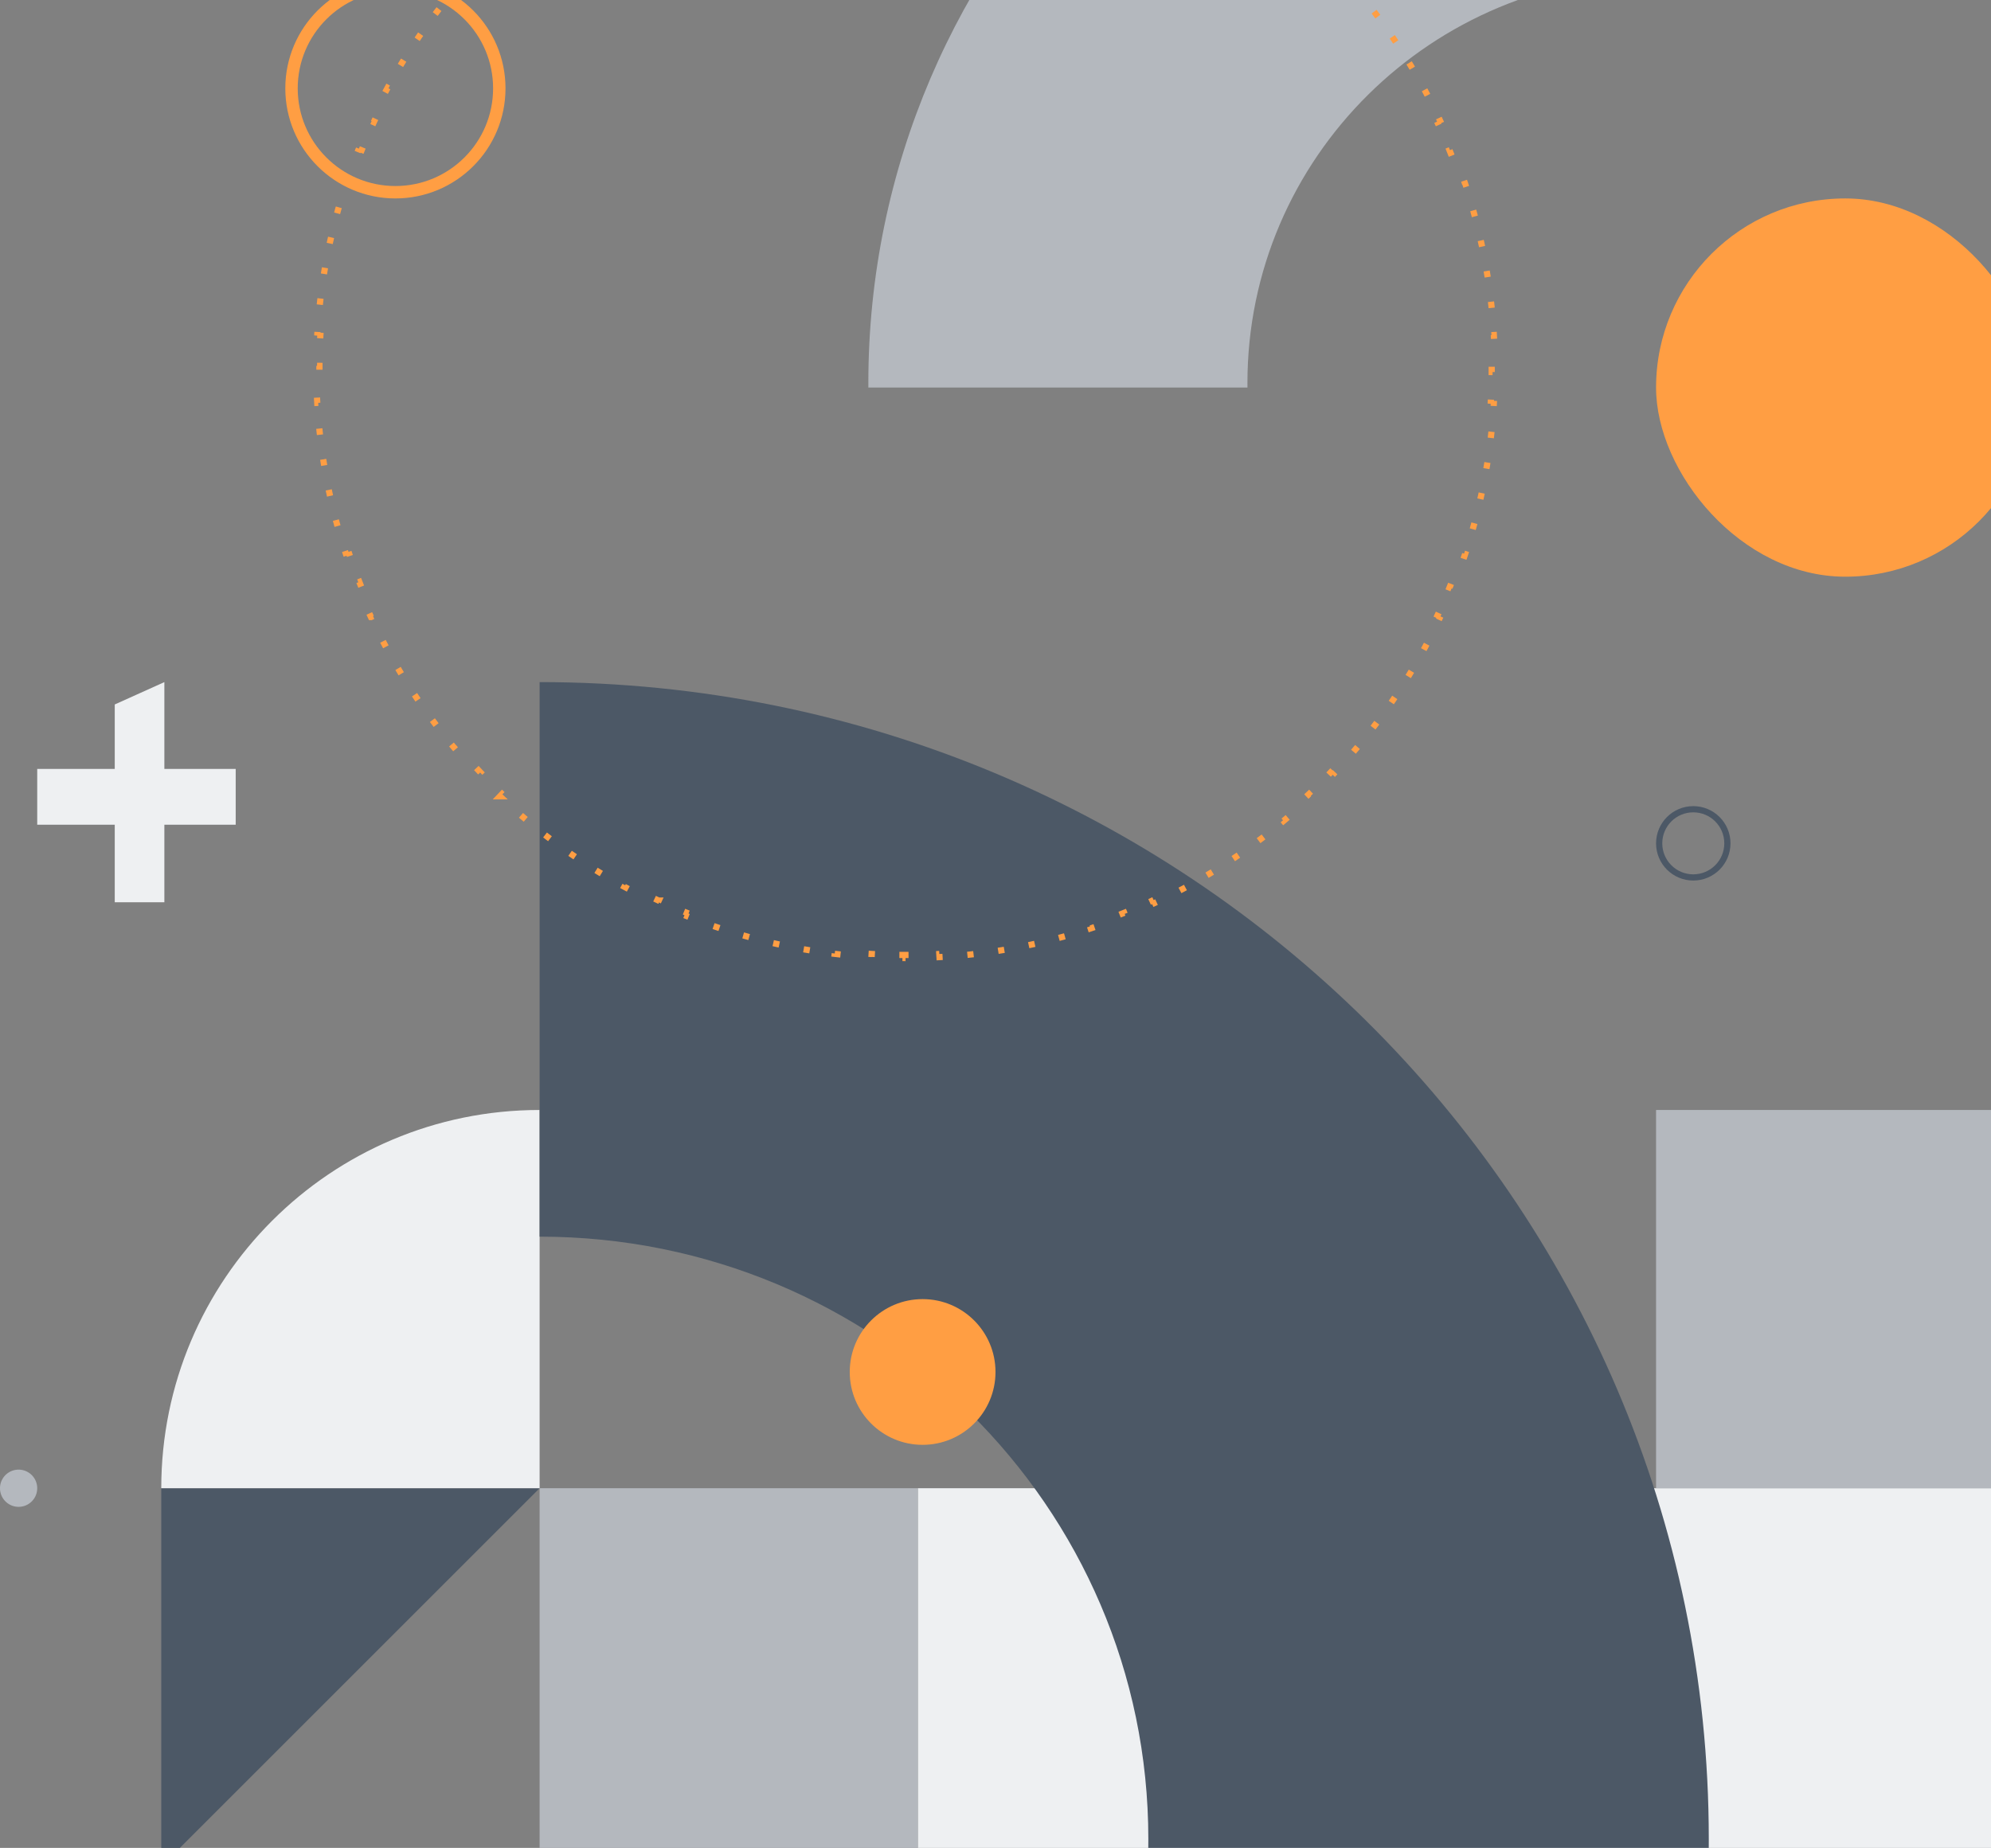
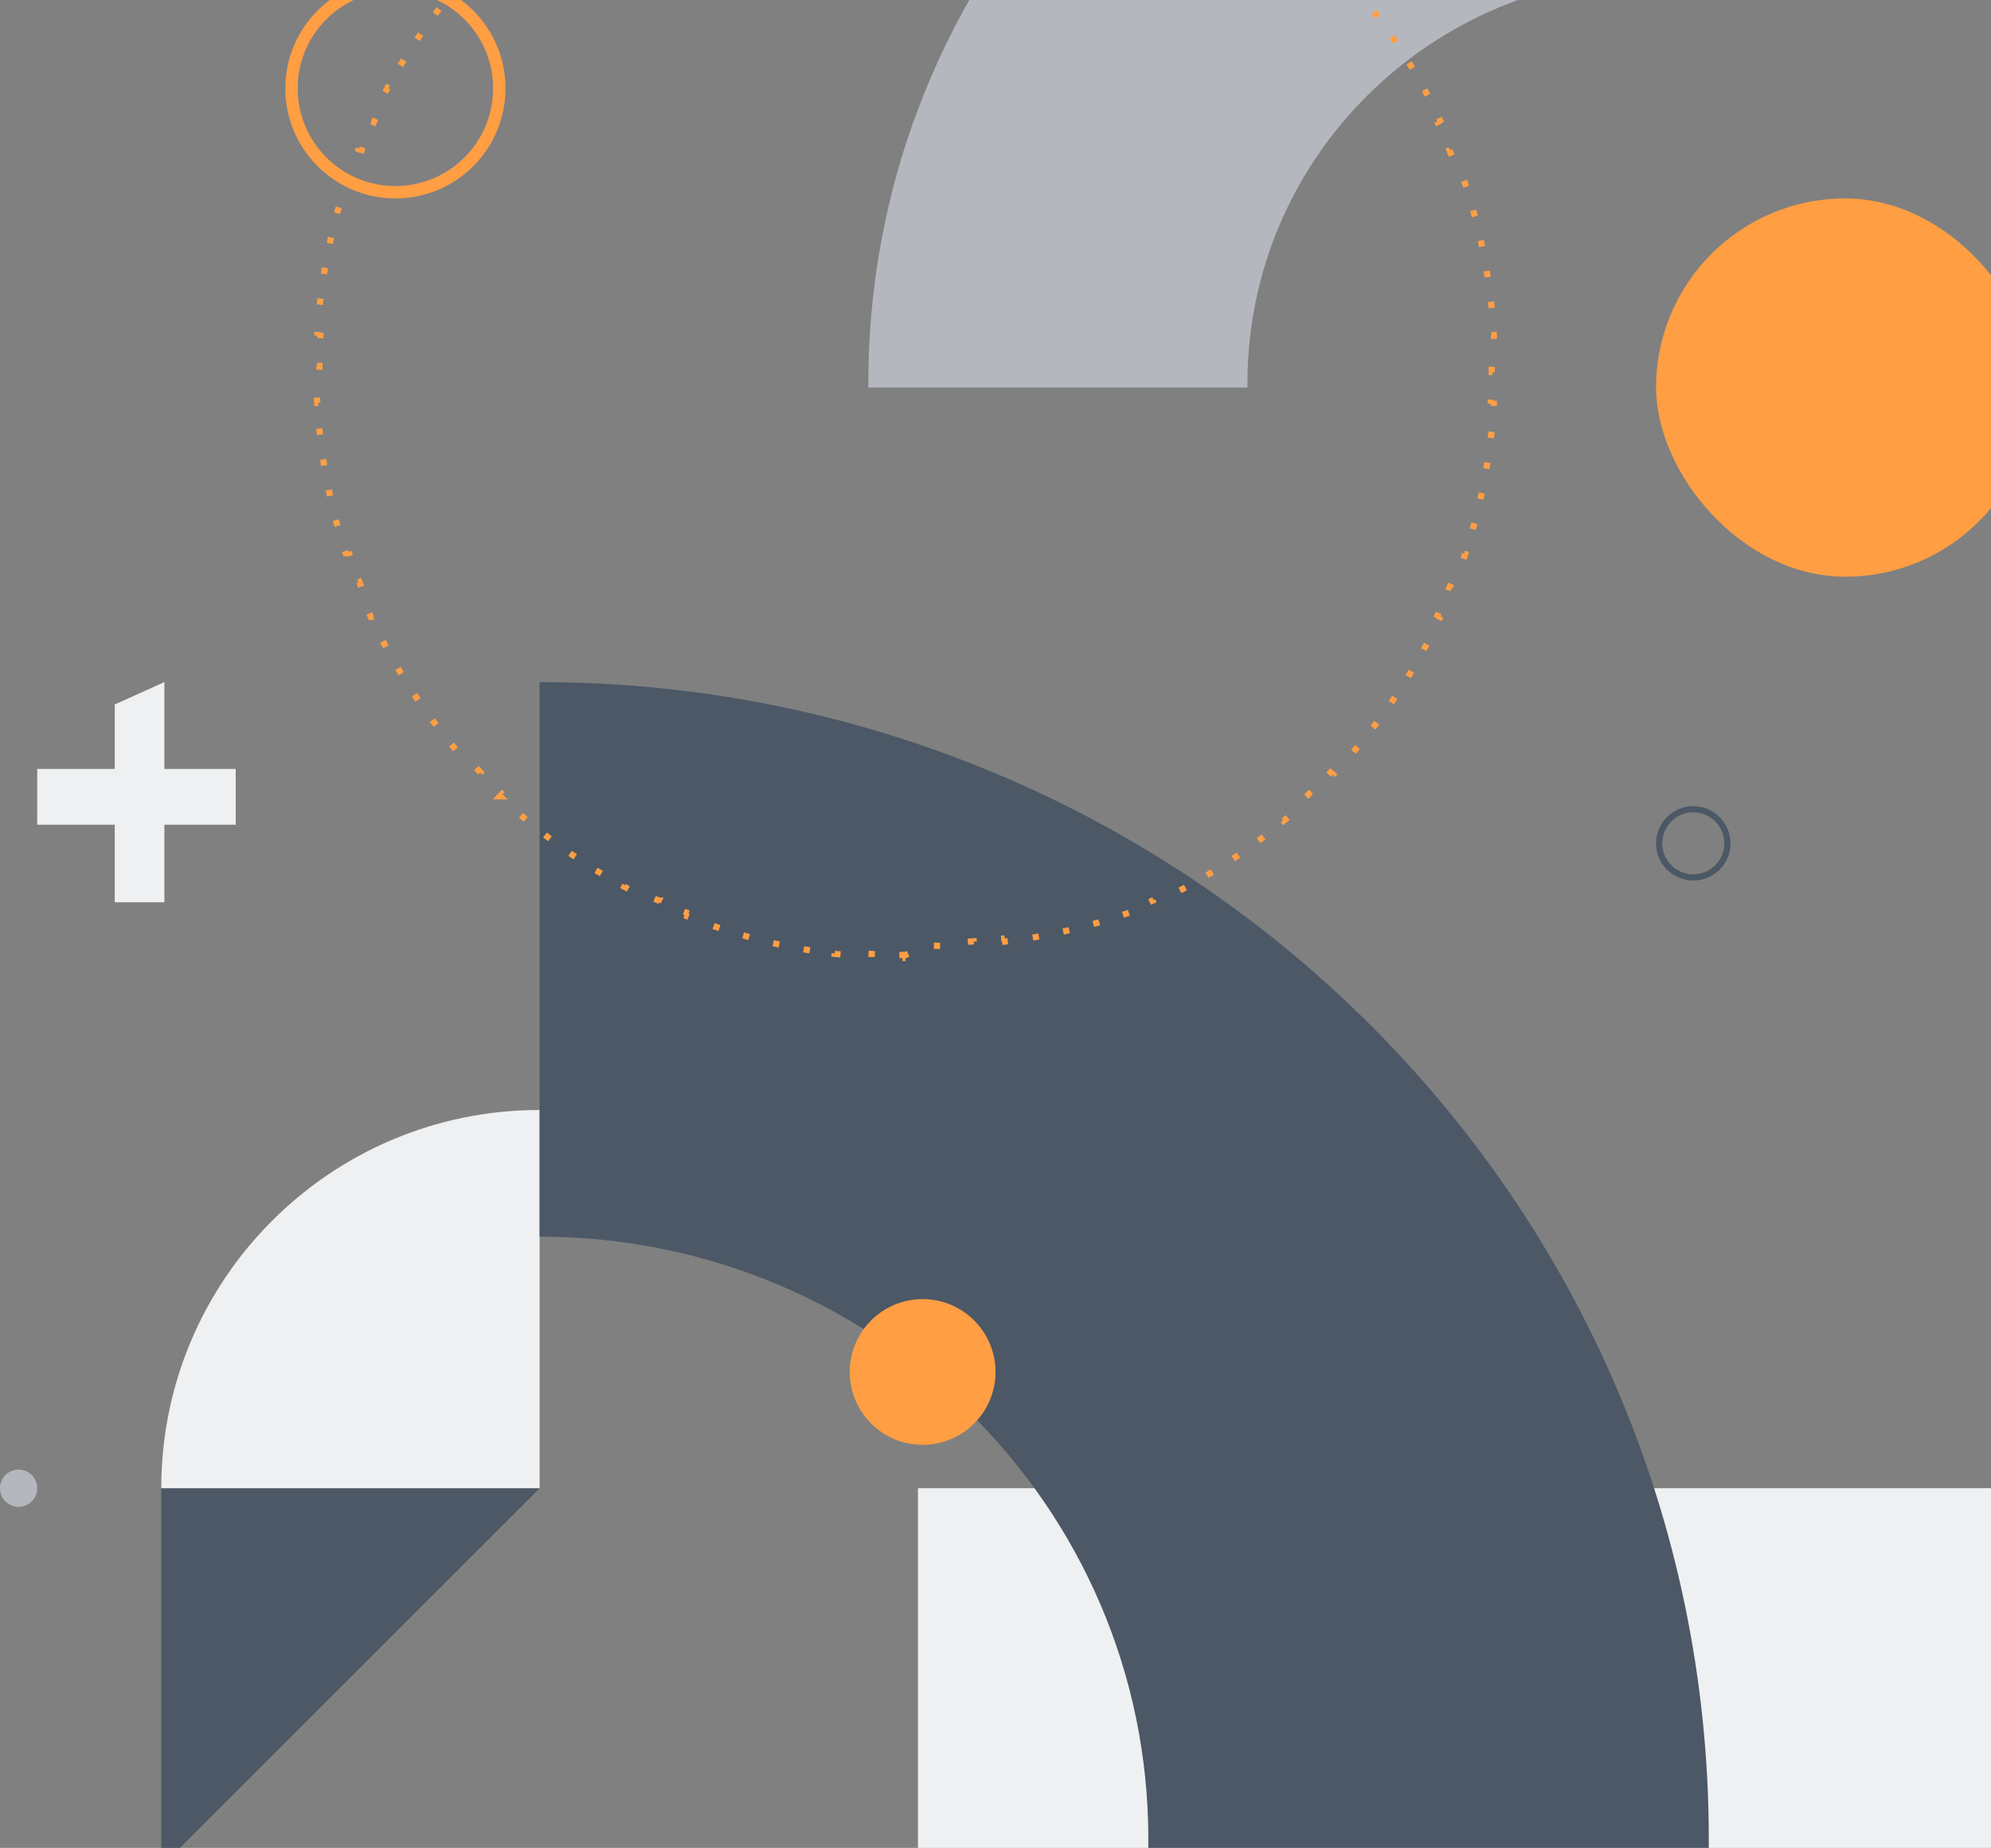
<svg xmlns="http://www.w3.org/2000/svg" width="642" height="596" fill="none">
  <rect width="100%" height="100%" fill="#808080" stroke="none" />
  <rect x="534" y="64" width="122" height="122" rx="61" fill="#FF9E43" />
  <path fill-rule="evenodd" clip-rule="evenodd" d="M52 480h122L52 602V480z" fill="#4C5866" />
  <path d="M52 480c0-67.379 54.621-122 122-122v122H52z" fill="#EEF0F2" />
-   <path fill="#B4B8BE" d="M174 480h122v122H174z" />
  <path fill-rule="evenodd" clip-rule="evenodd" d="M469 480H296v122h346V480H469z" fill="#EEF0F2" />
-   <path fill="#B4B8BE" d="M534 358h122v122H534z" />
  <path fill-rule="evenodd" clip-rule="evenodd" d="M551 593.108C551 387.052 382.206 220 174 220v178.854c108.39 0 196.28 86.983 196.28 194.254 0 .965-.007 1.929-.021 2.892h180.73c.007-.963.011-1.927.011-2.892z" fill="#4C5866" />
  <path fill-rule="evenodd" clip-rule="evenodd" d="M53 220l-16 7.21V248H12v18h25v25h16v-25h23v-18H53v-28z" fill="#EEF0F2" />
  <path fill-rule="evenodd" clip-rule="evenodd" d="M280 123.539C280-15.931 394.171-129 535-129V-7.942c-73.314 0-132.762 58.875-132.762 131.481 0 .488.002.974.008 1.46H280.004c-.003-.486-.004-.973-.004-1.46z" fill="#B4B8BE" />
-   <path d="M292 308h-.373c-.207-.001-.415-.001-.622-.003l-.005 1c-3.336-.017-6.651-.12-9.944-.307l.057-.998c-.662-.038-1.322-.079-1.982-.123l-.067.998a190.909 190.909 0 01-9.905-.926l.119-.993c-.656-.078-1.311-.16-1.964-.246l-.13.992a188.851 188.851 0 01-9.826-1.545l.181-.983c-.648-.12-1.295-.242-1.941-.368l-.192.981a187.937 187.937 0 01-9.709-2.161l.243-.97c-.64-.16-1.279-.324-1.916-.491l-.253.968a187.483 187.483 0 01-9.556-2.772l.304-.952c-.63-.201-1.258-.405-1.885-.613l-.314.95a188.18 188.18 0 01-9.36-3.371l.364-.931c-.615-.24-1.229-.483-1.84-.729l-.374.927a187.702 187.702 0 01-9.127-3.955l.422-.907a171.22 171.22 0 01-1.789-.842l-.431.902a191.01 191.01 0 01-8.86-4.523l.478-.879a195.15 195.15 0 01-1.735-.956l-.487.873a189.062 189.062 0 01-8.559-5.072l.533-.846c-.559-.352-1.116-.706-1.671-1.063l-.541.841a189.96 189.96 0 01-8.223-5.599l.584-.811c-.535-.386-1.068-.774-1.599-1.165l-.593.806a190.379 190.379 0 01-7.856-6.103l.633-.773c-.51-.418-1.018-.839-1.524-1.263l-.642.767a190.21 190.21 0 01-7.46-6.582l.681-.732c-.483-.449-.964-.901-1.443-1.356l-.688.726a191.265 191.265 0 01-7.035-7.035l.726-.688c-.455-.479-.907-.96-1.356-1.443l-.732.681a190.21 190.21 0 01-6.582-7.46l.767-.642c-.424-.506-.845-1.014-1.263-1.524l-.773.633a190.379 190.379 0 01-6.103-7.856l.806-.593c-.391-.531-.779-1.064-1.165-1.599l-.811.584a189.96 189.96 0 01-5.599-8.223l.841-.541c-.357-.555-.711-1.112-1.063-1.671l-.846.533a189.062 189.062 0 01-5.072-8.559l.873-.487a195.15 195.15 0 01-.956-1.735l-.879.477a189.5 189.5 0 01-4.523-8.859l.902-.432c-.284-.594-.565-1.19-.842-1.788l-.907.422a187.702 187.702 0 01-3.955-9.127l.927-.374c-.246-.611-.489-1.225-.729-1.84l-.931.364a188.18 188.18 0 01-3.371-9.36l.95-.314c-.208-.627-.412-1.255-.613-1.885l-.952.304a187.483 187.483 0 01-2.772-9.556l.968-.253c-.167-.637-.331-1.276-.491-1.916l-.97.243a187.937 187.937 0 01-2.161-9.709l.981-.192c-.126-.646-.248-1.293-.368-1.941l-.983.181a188.851 188.851 0 01-1.545-9.826l.992-.13c-.086-.654-.168-1.308-.246-1.964l-.993.119a190.909 190.909 0 01-.926-9.905l.998-.067c-.044-.66-.085-1.32-.123-1.982l-.998.057c-.187-3.293-.29-6.608-.307-9.944l1-.005a165.007 165.007 0 010-1.99l-1-.005c.017-3.336.12-6.651.307-9.944l.998.057c.038-.662.079-1.322.123-1.982l-.998-.067c.224-3.326.533-6.628.926-9.905l.993.12c.078-.657.16-1.311.246-1.965l-.992-.13c.431-3.303.946-6.579 1.545-9.826l.983.181c.12-.648.242-1.296.368-1.942l-.981-.19a187.898 187.898 0 012.161-9.71l.97.243c.16-.64.324-1.279.491-1.916l-.968-.253a187.74 187.74 0 012.772-9.556l.952.304c.201-.63.405-1.258.613-1.885l-.95-.314a188.28 188.28 0 013.371-9.36l.931.364c.24-.615.483-1.229.729-1.84l-.927-.374a187.5 187.5 0 013.955-9.127l.907.422c.277-.598.558-1.194.842-1.788l-.902-.432a190.306 190.306 0 014.523-8.86l.879.478c.316-.58.634-1.158.956-1.735l-.873-.487c1.617-2.9 3.309-5.754 5.072-8.559l.846.533c.352-.56.706-1.116 1.063-1.67l-.841-.542a190.148 190.148 0 015.599-8.223l.811.584c.386-.535.774-1.068 1.165-1.6l-.806-.592a190.86 190.86 0 016.103-7.856l.773.633c.418-.51.839-1.018 1.263-1.524l-.767-.642a190.42 190.42 0 016.582-7.46l.732.68c.449-.482.901-.963 1.356-1.442l-.726-.688a191.17 191.17 0 017.035-7.035l.688.726c.479-.455.96-.907 1.443-1.356l-.681-.732a190.865 190.865 0 017.46-6.582l.642.767a199.15 199.15 0 011.524-1.263l-.633-.773c2.563-2.101 5.183-4.136 7.856-6.103l.593.806c.531-.391 1.064-.78 1.599-1.165l-.584-.812a190.228 190.228 0 018.223-5.598l.541.84c.555-.356 1.112-.71 1.671-1.062l-.533-.846a190.002 190.002 0 018.559-5.072l.487.873c.577-.322 1.155-.64 1.735-.956l-.478-.879a189.937 189.937 0 018.86-4.523l.432.902c.594-.283 1.19-.564 1.788-.842l-.422-.907a189.085 189.085 0 019.127-3.955l.374.927c.611-.246 1.225-.489 1.84-.729l-.364-.931a188.377 188.377 0 019.36-3.37l.314.949c.627-.208 1.255-.412 1.885-.613l-.304-.952c3.15-1.005 6.336-1.93 9.556-2.772l.253.968c.637-.167 1.276-.33 1.916-.491l-.243-.97a188.883 188.883 0 019.709-2.161l.192.981c.646-.126 1.293-.248 1.941-.368l-.181-.983a189.601 189.601 0 019.826-1.545l.13.992c.654-.086 1.308-.168 1.964-.246l-.119-.993c3.277-.393 6.579-.702 9.905-.926l.067.998c.66-.044 1.32-.085 1.982-.123l-.057-.998c3.293-.187 6.608-.29 9.944-.307l.005 1a194.125 194.125 0 011.99 0l.005-1c3.336.017 6.651.12 9.944.307l-.057.998c.662.038 1.322.079 1.982.123l.067-.998c3.326.224 6.628.533 9.905.926l-.119.993c.656.078 1.311.16 1.964.245l.13-.991c3.303.43 6.579.946 9.826 1.545l-.181.983c.648.12 1.295.242 1.941.368l.192-.981c3.267.637 6.504 1.358 9.709 2.16l-.243.971c.64.16 1.279.324 1.916.49l.253-.967c3.22.843 6.406 1.767 9.556 2.772l-.304.953c.63.2 1.258.404 1.885.612l.314-.95a188.58 188.58 0 019.36 3.37l-.364.932c.615.24 1.229.483 1.84.73l.374-.928c3.083 1.24 6.126 2.56 9.127 3.955l-.422.907c.598.278 1.194.559 1.789.843l.431-.903a190.035 190.035 0 018.86 4.523l-.478.879c.58.316 1.158.634 1.735.956l.487-.873a190.002 190.002 0 018.559 5.072l-.533.846c.559.352 1.116.706 1.671 1.063l.541-.841a190.14 190.14 0 018.223 5.599l-.584.811c.535.386 1.068.774 1.599 1.164l.593-.805a190.283 190.283 0 017.856 6.103l-.633.773c.51.418 1.018.84 1.524 1.263l.642-.767a190.865 190.865 0 017.46 6.582l-.681.732c.483.45.964.901 1.443 1.356l.688-.726a191.17 191.17 0 017.035 7.035l-.726.688c.455.479.907.96 1.356 1.443l.732-.681a190.42 190.42 0 016.582 7.46l-.767.642c.424.506.845 1.014 1.263 1.524l.773-.633a190.867 190.867 0 016.103 7.856l-.806.593c.391.53.779 1.064 1.165 1.6l.811-.585c1.936 2.69 3.803 5.431 5.599 8.223l-.841.541c.357.555.711 1.112 1.063 1.67l.846-.532a189.042 189.042 0 015.072 8.559l-.873.487c.322.577.64 1.155.956 1.735l.879-.477a190.306 190.306 0 014.523 8.86l-.902.43c.284.595.565 1.191.843 1.789l.906-.422c1.396 3 2.715 6.044 3.955 9.128l-.927.373c.246.611.489 1.225.729 1.84l.931-.364a188.243 188.243 0 013.371 9.36l-.95.314c.208.627.412 1.255.613 1.885l.952-.304c1.005 3.15 1.93 6.336 2.772 9.556l-.968.253c.167.637.331 1.276.491 1.916l.97-.243a187.894 187.894 0 012.161 9.71l-.981.19c.126.647.248 1.294.368 1.942l.983-.181a188.934 188.934 0 011.545 9.826l-.992.13c.086.654.168 1.309.246 1.964l.993-.119c.393 3.277.702 6.579.926 9.905l-.998.067c.044.66.085 1.32.123 1.982l.998-.057c.187 3.293.29 6.608.307 9.944l-1 .005a165.007 165.007 0 010 1.99l1 .005c-.017 3.336-.12 6.651-.307 9.944l-.998-.057c-.038.662-.079 1.322-.123 1.982l.998.067a190.909 190.909 0 01-.926 9.905l-.993-.119c-.078.656-.16 1.311-.246 1.964l.992.13a188.851 188.851 0 01-1.545 9.826l-.983-.181c-.12.648-.242 1.295-.368 1.941l.981.192a187.937 187.937 0 01-2.161 9.709l-.97-.243c-.16.64-.324 1.279-.491 1.916l.968.253a187.483 187.483 0 01-2.772 9.556l-.952-.304c-.201.63-.405 1.258-.613 1.885l.95.314a188.18 188.18 0 01-3.371 9.36l-.931-.364c-.24.615-.483 1.229-.729 1.84l.927.374a187.702 187.702 0 01-3.955 9.127l-.907-.422a171.22 171.22 0 01-.842 1.789l.902.431a191.01 191.01 0 01-4.523 8.86l-.879-.478c-.316.58-.634 1.158-.956 1.735l.873.487a189.062 189.062 0 01-5.072 8.559l-.846-.533c-.352.559-.706 1.116-1.063 1.671l.841.541a189.96 189.96 0 01-5.599 8.223l-.811-.584c-.386.535-.774 1.068-1.165 1.599l.806.593a190.379 190.379 0 01-6.103 7.856l-.773-.633c-.418.51-.839 1.018-1.263 1.524l.767.642a190.21 190.21 0 01-6.582 7.46l-.732-.681c-.449.483-.901.964-1.356 1.443l.726.688a191.265 191.265 0 01-7.035 7.035l-.688-.726c-.479.455-.96.907-1.443 1.356l.681.732a190.21 190.21 0 01-7.46 6.582l-.642-.767c-.506.424-1.014.845-1.524 1.263l.633.773a190.379 190.379 0 01-7.856 6.103l-.593-.806c-.531.391-1.064.779-1.599 1.165l.584.811a189.96 189.96 0 01-8.223 5.599l-.541-.841c-.555.357-1.112.711-1.671 1.063l.533.846a189.062 189.062 0 01-8.559 5.072l-.487-.873c-.577.322-1.155.64-1.735.956l.477.879a189.5 189.5 0 01-8.859 4.523l-.432-.902c-.594.284-1.19.565-1.788.843l.422.906a187.702 187.702 0 01-9.127 3.955l-.374-.927c-.611.246-1.225.489-1.84.729l.364.931a188.18 188.18 0 01-9.36 3.371l-.314-.95c-.627.208-1.255.412-1.885.613l.304.952a187.483 187.483 0 01-9.556 2.772l-.253-.968c-.637.167-1.276.331-1.916.491l.243.97a187.937 187.937 0 01-9.709 2.161l-.192-.981c-.646.126-1.293.248-1.941.368l.181.983a188.851 188.851 0 01-9.826 1.545l-.13-.992c-.654.086-1.308.168-1.964.246l.119.993c-3.277.393-6.579.702-9.905.926l-.067-.998c-.66.044-1.32.085-1.982.123l.057.998c-3.293.187-6.608.29-9.944.307l-.005-1-.444.002L292 308z" stroke="#FF9E43" stroke-width="2" stroke-dasharray="2 10" />
+   <path d="M292 308h-.373c-.207-.001-.415-.001-.622-.003l-.005 1c-3.336-.017-6.651-.12-9.944-.307l.057-.998c-.662-.038-1.322-.079-1.982-.123l-.067.998a190.909 190.909 0 01-9.905-.926l.119-.993c-.656-.078-1.311-.16-1.964-.246l-.13.992a188.851 188.851 0 01-9.826-1.545l.181-.983c-.648-.12-1.295-.242-1.941-.368l-.192.981a187.937 187.937 0 01-9.709-2.161l.243-.97c-.64-.16-1.279-.324-1.916-.491l-.253.968a187.483 187.483 0 01-9.556-2.772l.304-.952c-.63-.201-1.258-.405-1.885-.613l-.314.95a188.18 188.18 0 01-9.36-3.371l.364-.931c-.615-.24-1.229-.483-1.84-.729l-.374.927a187.702 187.702 0 01-9.127-3.955l.422-.907a171.22 171.22 0 01-1.789-.842l-.431.902a191.01 191.01 0 01-8.86-4.523l.478-.879a195.15 195.15 0 01-1.735-.956l-.487.873a189.062 189.062 0 01-8.559-5.072l.533-.846c-.559-.352-1.116-.706-1.671-1.063l-.541.841a189.96 189.96 0 01-8.223-5.599l.584-.811c-.535-.386-1.068-.774-1.599-1.165l-.593.806a190.379 190.379 0 01-7.856-6.103l.633-.773c-.51-.418-1.018-.839-1.524-1.263l-.642.767a190.21 190.21 0 01-7.46-6.582l.681-.732c-.483-.449-.964-.901-1.443-1.356l-.688.726a191.265 191.265 0 01-7.035-7.035l.726-.688c-.455-.479-.907-.96-1.356-1.443l-.732.681a190.21 190.21 0 01-6.582-7.46l.767-.642c-.424-.506-.845-1.014-1.263-1.524l-.773.633a190.379 190.379 0 01-6.103-7.856l.806-.593c-.391-.531-.779-1.064-1.165-1.599l-.811.584a189.96 189.96 0 01-5.599-8.223l.841-.541c-.357-.555-.711-1.112-1.063-1.671l-.846.533a189.062 189.062 0 01-5.072-8.559l.873-.487a195.15 195.15 0 01-.956-1.735l-.879.477a189.5 189.5 0 01-4.523-8.859l.902-.432c-.284-.594-.565-1.19-.842-1.788l-.907.422a187.702 187.702 0 01-3.955-9.127l.927-.374c-.246-.611-.489-1.225-.729-1.84l-.931.364a188.18 188.18 0 01-3.371-9.36l.95-.314c-.208-.627-.412-1.255-.613-1.885l-.952.304a187.483 187.483 0 01-2.772-9.556l.968-.253c-.167-.637-.331-1.276-.491-1.916l-.97.243a187.937 187.937 0 01-2.161-9.709l.981-.192c-.126-.646-.248-1.293-.368-1.941l-.983.181a188.851 188.851 0 01-1.545-9.826l.992-.13c-.086-.654-.168-1.308-.246-1.964l-.993.119a190.909 190.909 0 01-.926-9.905l.998-.067c-.044-.66-.085-1.32-.123-1.982l-.998.057c-.187-3.293-.29-6.608-.307-9.944l1-.005a165.007 165.007 0 010-1.99l-1-.005c.017-3.336.12-6.651.307-9.944l.998.057c.038-.662.079-1.322.123-1.982l-.998-.067c.224-3.326.533-6.628.926-9.905l.993.12c.078-.657.16-1.311.246-1.965l-.992-.13c.431-3.303.946-6.579 1.545-9.826l.983.181c.12-.648.242-1.296.368-1.942l-.981-.19a187.898 187.898 0 012.161-9.71l.97.243c.16-.64.324-1.279.491-1.916l-.968-.253a187.74 187.74 0 012.772-9.556l.952.304c.201-.63.405-1.258.613-1.885l-.95-.314a188.28 188.28 0 013.371-9.36l.931.364c.24-.615.483-1.229.729-1.84l-.927-.374a187.5 187.5 0 013.955-9.127l.907.422c.277-.598.558-1.194.842-1.788l-.902-.432a190.306 190.306 0 014.523-8.86l.879.478c.316-.58.634-1.158.956-1.735l-.873-.487c1.617-2.9 3.309-5.754 5.072-8.559l.846.533c.352-.56.706-1.116 1.063-1.67l-.841-.542a190.148 190.148 0 015.599-8.223l.811.584c.386-.535.774-1.068 1.165-1.6l-.806-.592a190.86 190.86 0 016.103-7.856l.773.633c.418-.51.839-1.018 1.263-1.524l-.767-.642a190.42 190.42 0 016.582-7.46l.732.68c.449-.482.901-.963 1.356-1.442l-.726-.688a191.17 191.17 0 017.035-7.035l.688.726c.479-.455.96-.907 1.443-1.356l-.681-.732a190.865 190.865 0 017.46-6.582l.642.767a199.15 199.15 0 011.524-1.263l-.633-.773c2.563-2.101 5.183-4.136 7.856-6.103l.593.806c.531-.391 1.064-.78 1.599-1.165l-.584-.812a190.228 190.228 0 018.223-5.598l.541.84c.555-.356 1.112-.71 1.671-1.062l-.533-.846a190.002 190.002 0 018.559-5.072l.487.873c.577-.322 1.155-.64 1.735-.956l-.478-.879a189.937 189.937 0 018.86-4.523l.432.902c.594-.283 1.19-.564 1.788-.842l-.422-.907a189.085 189.085 0 019.127-3.955l.374.927c.611-.246 1.225-.489 1.84-.729l-.364-.931a188.377 188.377 0 019.36-3.37l.314.949c.627-.208 1.255-.412 1.885-.613l-.304-.952c3.15-1.005 6.336-1.93 9.556-2.772l.253.968c.637-.167 1.276-.33 1.916-.491l-.243-.97a188.883 188.883 0 019.709-2.161l.192.981c.646-.126 1.293-.248 1.941-.368l-.181-.983a189.601 189.601 0 019.826-1.545l.13.992c.654-.086 1.308-.168 1.964-.246l-.119-.993c3.277-.393 6.579-.702 9.905-.926l.067.998c.66-.044 1.32-.085 1.982-.123l-.057-.998c3.293-.187 6.608-.29 9.944-.307l.005 1a194.125 194.125 0 011.99 0l.005-1c3.336.017 6.651.12 9.944.307l-.057.998c.662.038 1.322.079 1.982.123l.067-.998c3.326.224 6.628.533 9.905.926l-.119.993c.656.078 1.311.16 1.964.245l.13-.991c3.303.43 6.579.946 9.826 1.545l-.181.983c.648.12 1.295.242 1.941.368l.192-.981c3.267.637 6.504 1.358 9.709 2.16l-.243.971c.64.16 1.279.324 1.916.49l.253-.967c3.22.843 6.406 1.767 9.556 2.772l-.304.953c.63.2 1.258.404 1.885.612l.314-.95a188.58 188.58 0 019.36 3.37l-.364.932c.615.24 1.229.483 1.84.73l.374-.928c3.083 1.24 6.126 2.56 9.127 3.955l-.422.907c.598.278 1.194.559 1.789.843l.431-.903a190.035 190.035 0 018.86 4.523l-.478.879c.58.316 1.158.634 1.735.956l.487-.873a190.002 190.002 0 018.559 5.072l-.533.846c.559.352 1.116.706 1.671 1.063l.541-.841a190.14 190.14 0 018.223 5.599l-.584.811c.535.386 1.068.774 1.599 1.164l.593-.805a190.283 190.283 0 017.856 6.103l-.633.773c.51.418 1.018.84 1.524 1.263l.642-.767a190.865 190.865 0 017.46 6.582l-.681.732c.483.45.964.901 1.443 1.356l.688-.726a191.17 191.17 0 017.035 7.035l-.726.688c.455.479.907.96 1.356 1.443l.732-.681a190.42 190.42 0 016.582 7.46l-.767.642c.424.506.845 1.014 1.263 1.524l.773-.633a190.867 190.867 0 016.103 7.856l-.806.593c.391.53.779 1.064 1.165 1.6l.811-.585c1.936 2.69 3.803 5.431 5.599 8.223l-.841.541c.357.555.711 1.112 1.063 1.67l.846-.532a189.042 189.042 0 015.072 8.559l-.873.487c.322.577.64 1.155.956 1.735l.879-.477a190.306 190.306 0 014.523 8.86l-.902.43c.284.595.565 1.191.843 1.789l.906-.422c1.396 3 2.715 6.044 3.955 9.128l-.927.373c.246.611.489 1.225.729 1.84l.931-.364a188.243 188.243 0 013.371 9.36l-.95.314c.208.627.412 1.255.613 1.885l.952-.304c1.005 3.15 1.93 6.336 2.772 9.556l-.968.253c.167.637.331 1.276.491 1.916l.97-.243a187.894 187.894 0 012.161 9.71l-.981.19c.126.647.248 1.294.368 1.942l.983-.181a188.934 188.934 0 011.545 9.826l-.992.13c.086.654.168 1.309.246 1.964l.993-.119c.393 3.277.702 6.579.926 9.905l-.998.067c.044.66.085 1.32.123 1.982l.998-.057c.187 3.293.29 6.608.307 9.944l-1 .005a165.007 165.007 0 010 1.99l1 .005c-.017 3.336-.12 6.651-.307 9.944l-.998-.057c-.038.662-.079 1.322-.123 1.982l.998.067a190.909 190.909 0 01-.926 9.905l-.993-.119c-.078.656-.16 1.311-.246 1.964l.992.13a188.851 188.851 0 01-1.545 9.826l-.983-.181c-.12.648-.242 1.295-.368 1.941l.981.192a187.937 187.937 0 01-2.161 9.709l-.97-.243c-.16.64-.324 1.279-.491 1.916l.968.253a187.483 187.483 0 01-2.772 9.556l-.952-.304c-.201.63-.405 1.258-.613 1.885l.95.314a188.18 188.18 0 01-3.371 9.36l-.931-.364c-.24.615-.483 1.229-.729 1.84l.927.374a187.702 187.702 0 01-3.955 9.127l-.907-.422a171.22 171.22 0 01-.842 1.789l.902.431a191.01 191.01 0 01-4.523 8.86l-.879-.478c-.316.58-.634 1.158-.956 1.735l.873.487a189.062 189.062 0 01-5.072 8.559l-.846-.533c-.352.559-.706 1.116-1.063 1.671l.841.541a189.96 189.96 0 01-5.599 8.223l-.811-.584c-.386.535-.774 1.068-1.165 1.599l.806.593a190.379 190.379 0 01-6.103 7.856l-.773-.633c-.418.51-.839 1.018-1.263 1.524l.767.642a190.21 190.21 0 01-6.582 7.46l-.732-.681c-.449.483-.901.964-1.356 1.443l.726.688a191.265 191.265 0 01-7.035 7.035l-.688-.726c-.479.455-.96.907-1.443 1.356l.681.732a190.21 190.21 0 01-7.46 6.582l-.642-.767c-.506.424-1.014.845-1.524 1.263l.633.773a190.379 190.379 0 01-7.856 6.103l-.593-.806c-.531.391-1.064.779-1.599 1.165l.584.811a189.96 189.96 0 01-8.223 5.599l-.541-.841c-.555.357-1.112.711-1.671 1.063l.533.846a189.062 189.062 0 01-8.559 5.072l-.487-.873c-.577.322-1.155.64-1.735.956l.477.879a189.5 189.5 0 01-8.859 4.523l-.432-.902c-.594.284-1.19.565-1.788.843l.422.906l-.374-.927c-.611.246-1.225.489-1.84.729l.364.931a188.18 188.18 0 01-9.36 3.371l-.314-.95c-.627.208-1.255.412-1.885.613l.304.952a187.483 187.483 0 01-9.556 2.772l-.253-.968c-.637.167-1.276.331-1.916.491l.243.97a187.937 187.937 0 01-9.709 2.161l-.192-.981c-.646.126-1.293.248-1.941.368l.181.983a188.851 188.851 0 01-9.826 1.545l-.13-.992c-.654.086-1.308.168-1.964.246l.119.993c-3.277.393-6.579.702-9.905.926l-.067-.998c-.66.044-1.32.085-1.982.123l.057.998c-3.293.187-6.608.29-9.944.307l-.005-1-.444.002L292 308z" stroke="#FF9E43" stroke-width="2" stroke-dasharray="2 10" />
  <path d="M161 28.5c0 18.502-14.998 33.5-33.5 33.5C108.998 62 94 47.002 94 28.5 94 9.998 108.998-5 127.5-5 146.002-5 161 9.998 161 28.5z" stroke="#FF9E43" stroke-width="4" />
  <path d="M557 272c0 6.075-4.925 11-11 11s-11-4.925-11-11 4.925-11 11-11 11 4.925 11 11z" stroke="#4C5866" stroke-width="2" />
  <path fill-rule="evenodd" clip-rule="evenodd" d="M6 486a6 6 0 100-12 6 6 0 000 12z" fill="#B4B8BE" />
  <path fill-rule="evenodd" clip-rule="evenodd" d="M297.5 466c12.979 0 23.5-10.521 23.5-23.5S310.479 419 297.5 419 274 429.521 274 442.5s10.521 23.5 23.5 23.5z" fill="#FF9E43" />
</svg>